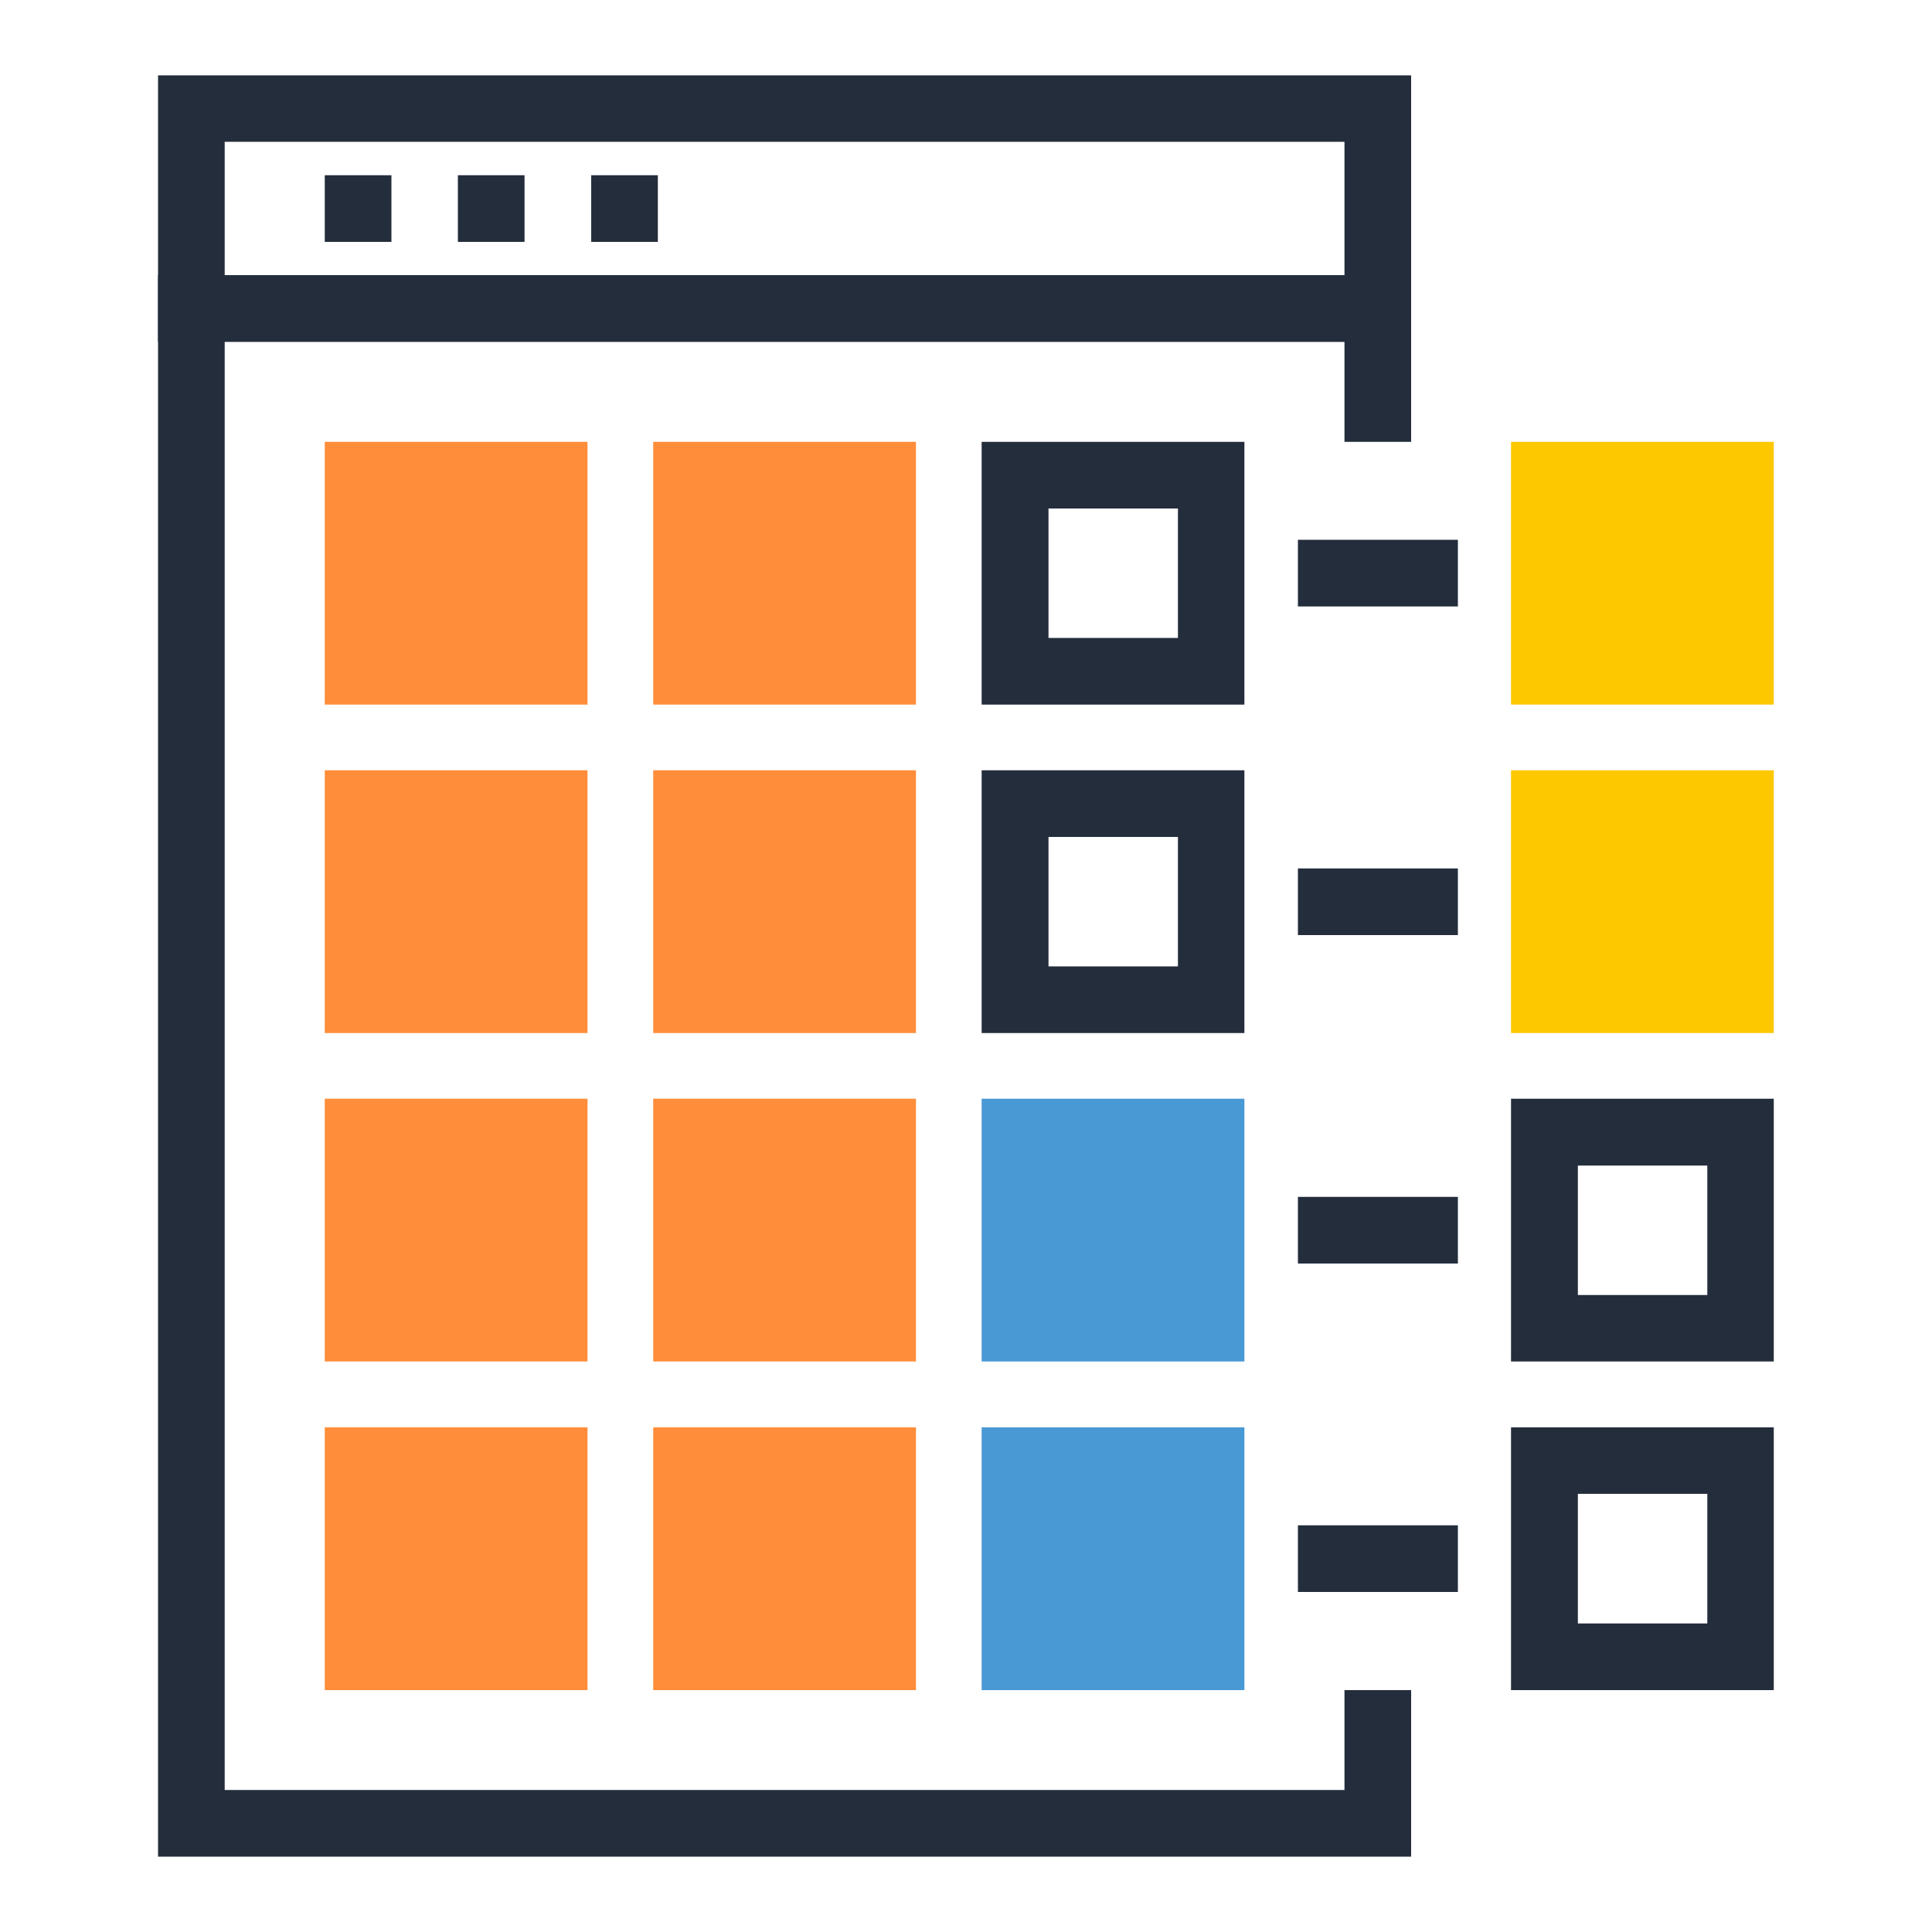
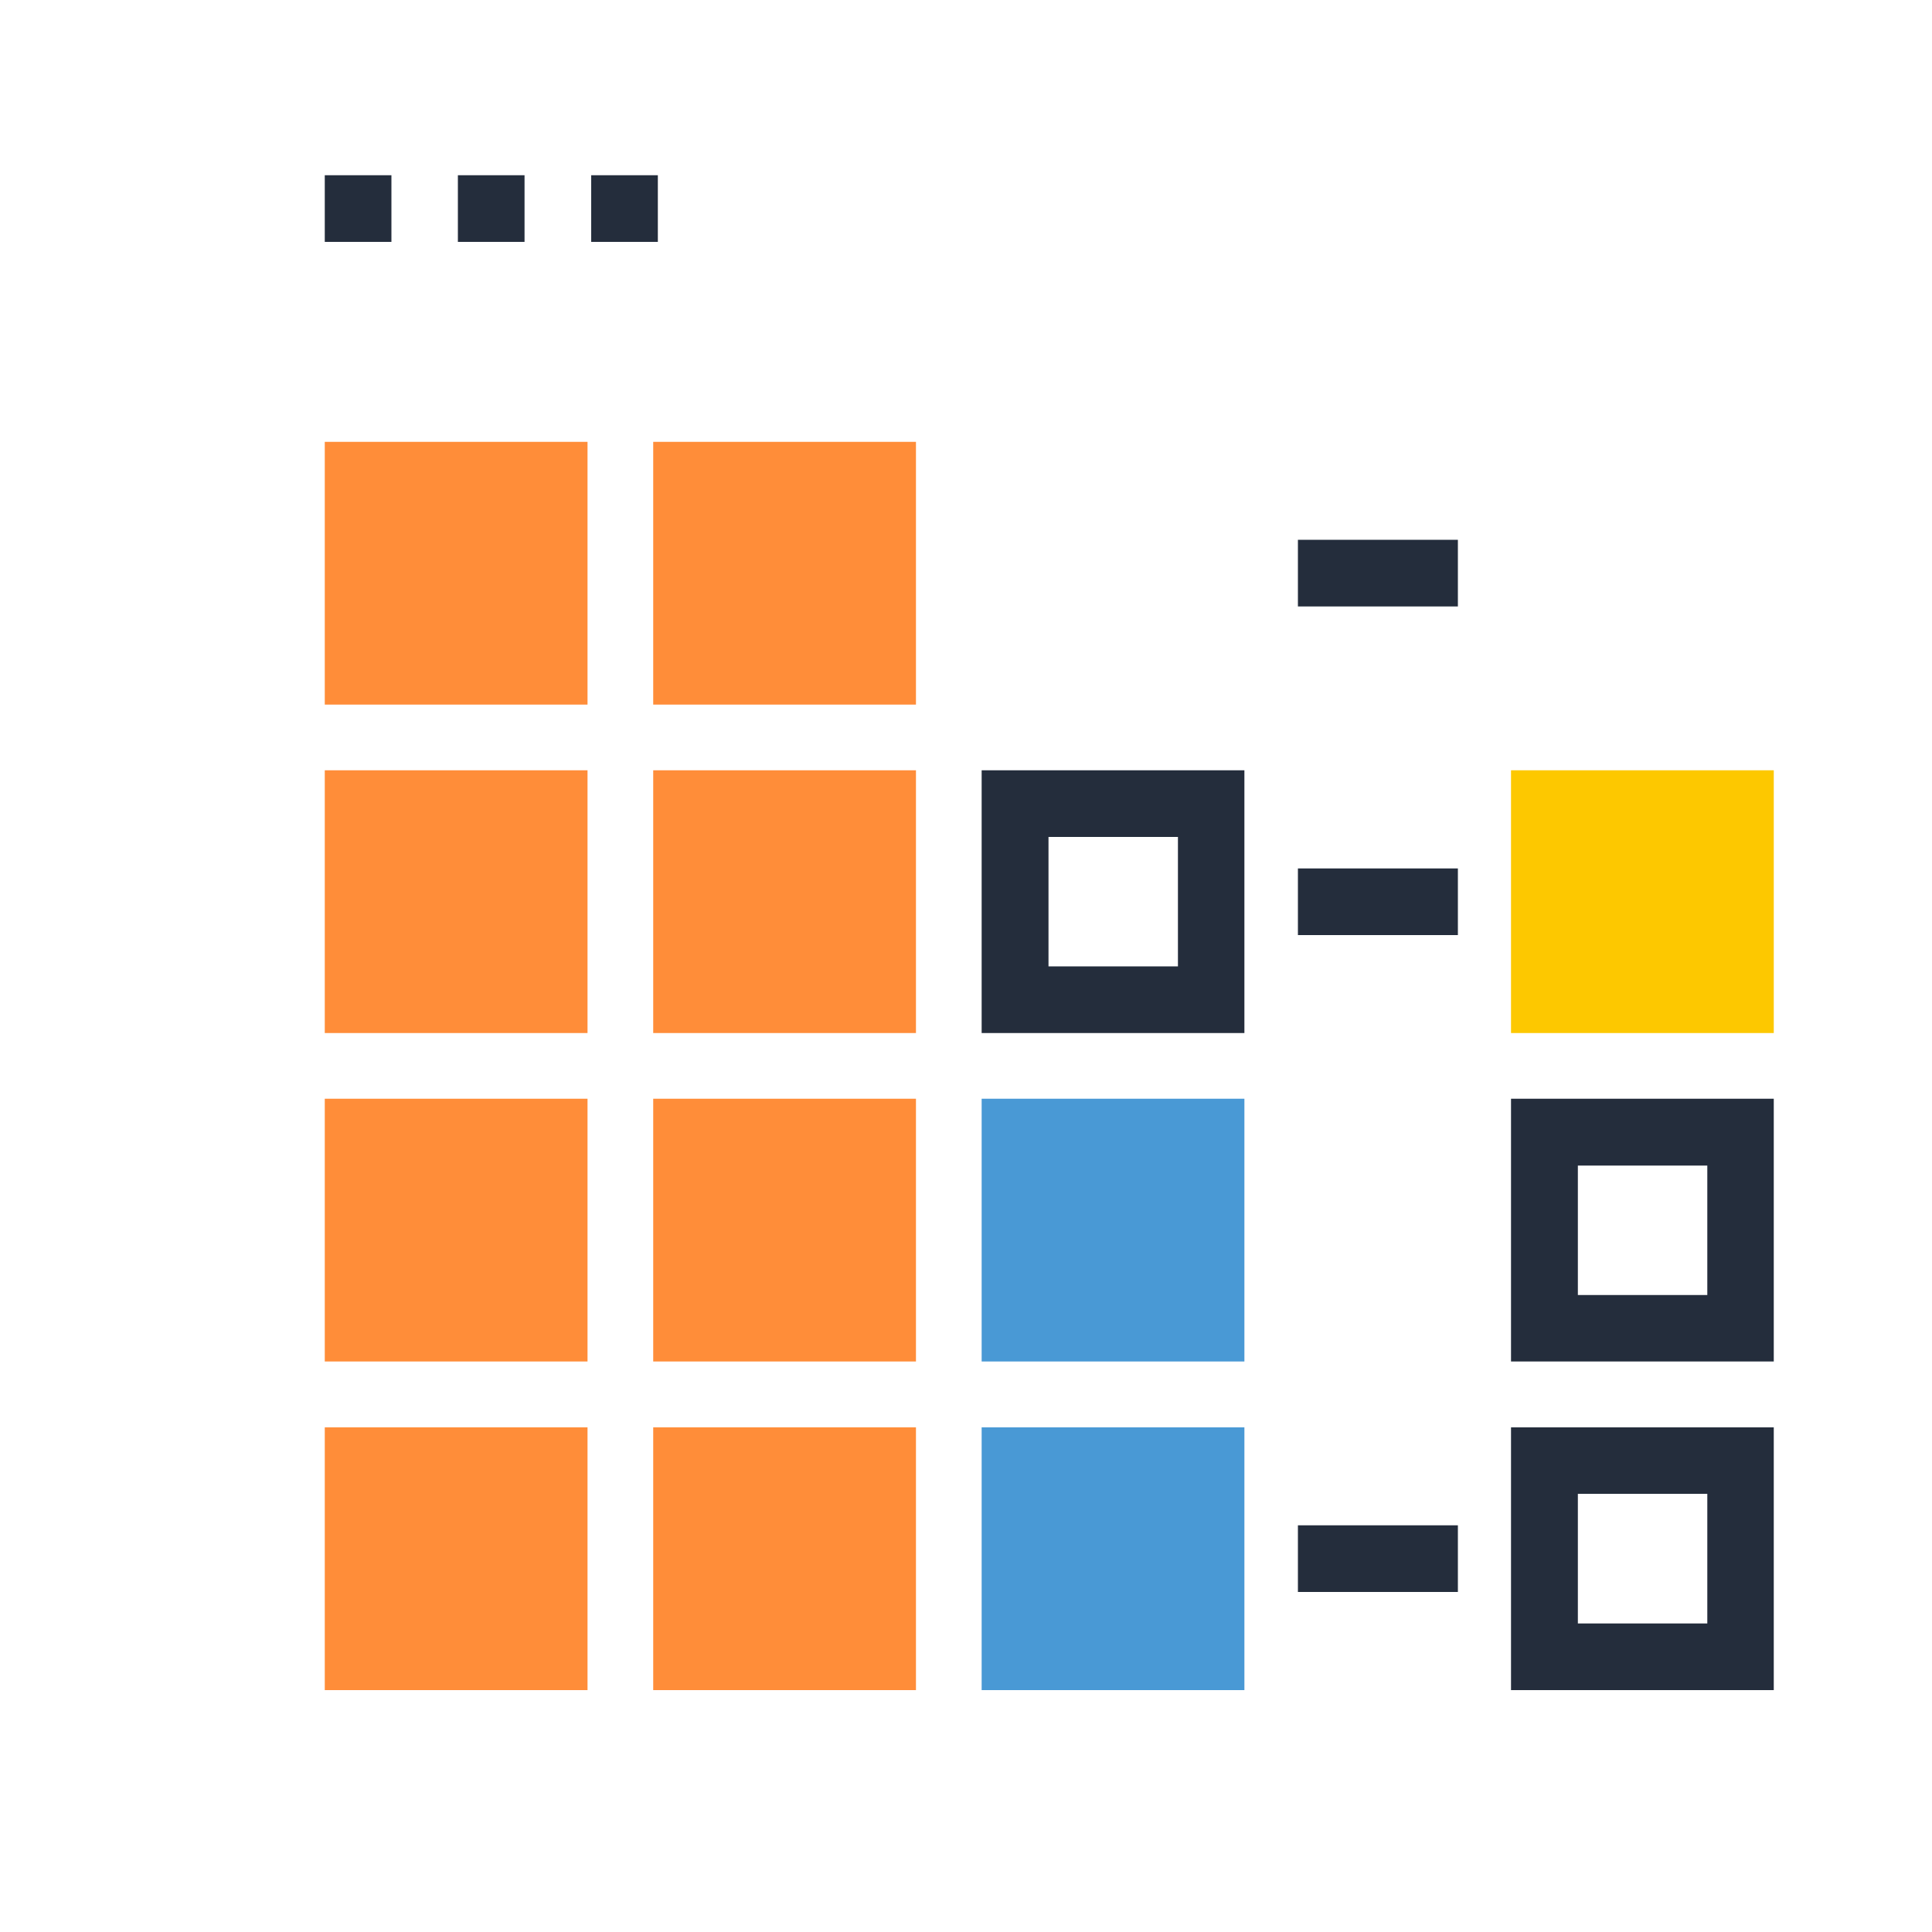
<svg xmlns="http://www.w3.org/2000/svg" id="Layer_1" version="1.1" viewBox="0 0 1000 1000">
  <defs>
    <style>
      .st0 {
        fill: #4999d5;
      }

      .st1 {
        fill: #242d3c;
      }

      .st2 {
        fill: #fdc800;
      }

      .st3 {
        fill: #ff8d39;
      }
    </style>
  </defs>
-   <polygon class="st1" points="730.4 961 81.8 961 81.8 142.4 730.4 142.4 730.4 228.7 695.9 228.7 695.9 176.9 116.3 176.9 116.3 926.5 695.9 926.5 695.9 874.8 730.4 874.8 730.4 961" />
-   <path class="st1" d="M730.4,176.9H81.8V39h648.6v138ZM116.3,142.4h579.6v-69H116.3v69Z" />
  <rect class="st1" x="168.1" y="90.7" width="34.5" height="34.5" />
  <rect class="st1" x="237" y="90.7" width="34.5" height="34.5" />
  <rect class="st1" x="306" y="90.7" width="34.5" height="34.5" />
  <rect class="st3" x="168.1" y="228.7" width="136" height="136" />
  <rect class="st3" x="168.1" y="398.7" width="136" height="136" />
  <rect class="st3" x="168.1" y="568.7" width="136" height="136" />
  <rect class="st3" x="168.1" y="738.8" width="136" height="136" />
  <rect class="st3" x="338.1" y="228.7" width="136" height="136" />
  <rect class="st3" x="338.1" y="398.7" width="136" height="136" />
  <rect class="st3" x="338.1" y="568.7" width="136" height="136" />
  <rect class="st3" x="338.1" y="738.8" width="136" height="136" />
-   <path class="st1" d="M508.1,228.7v136h136v-136h-136ZM609.7,330.2h-67v-67h67v67Z" />
  <path class="st1" d="M508.1,398.7v136h136v-136h-136ZM609.7,500.2h-67v-67h67v67Z" />
  <rect class="st0" x="508.1" y="568.7" width="136" height="136" />
  <rect class="st0" x="508.1" y="738.8" width="136" height="136" />
-   <rect class="st2" x="782.1" y="228.7" width="136" height="136" />
  <rect class="st2" x="782.1" y="398.7" width="136" height="136" />
  <path class="st1" d="M782.1,568.7v136h136v-136h-136ZM883.7,670.3h-67v-67h67v67Z" />
  <path class="st1" d="M782.1,738.8v136h136v-136h-136ZM883.7,840.3h-67v-67.1h67v67.1Z" />
  <rect class="st1" x="671.8" y="279.4" width="82.8" height="34.5" />
  <rect class="st1" x="671.8" y="449.5" width="82.8" height="34.5" />
-   <rect class="st1" x="671.8" y="619.5" width="82.8" height="34.5" />
  <rect class="st1" x="671.8" y="789.5" width="82.8" height="34.5" />
</svg>